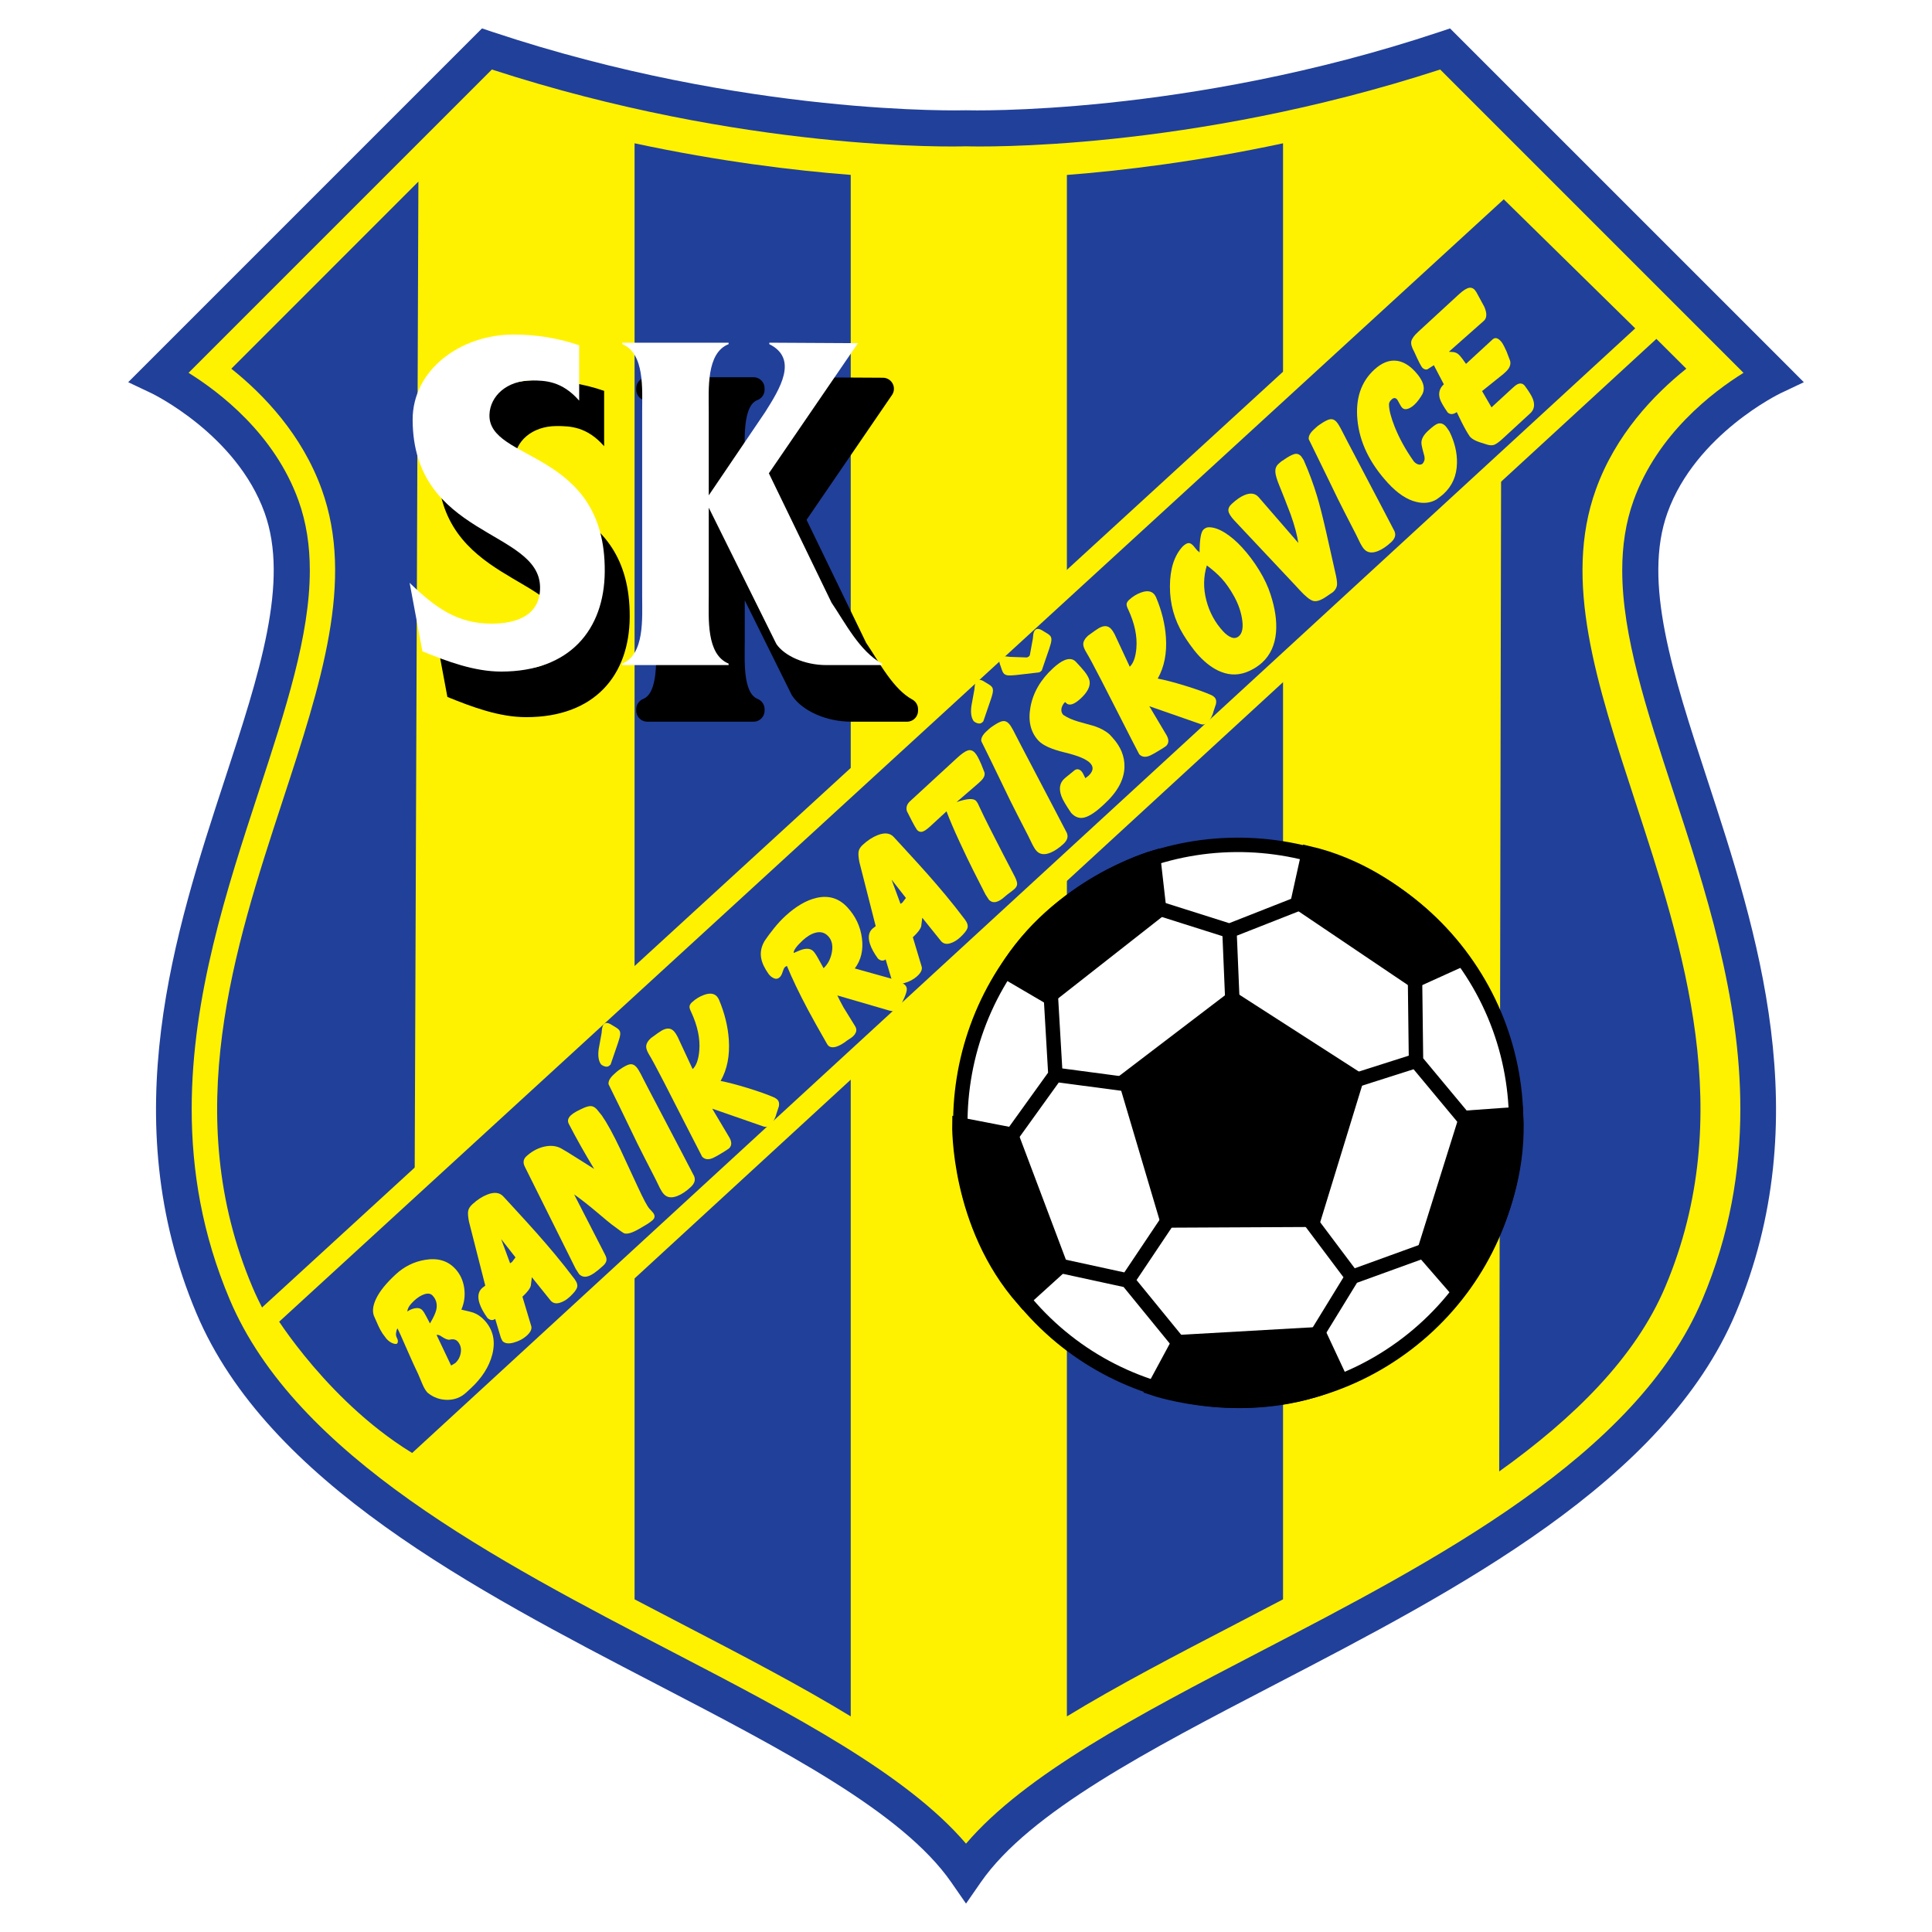
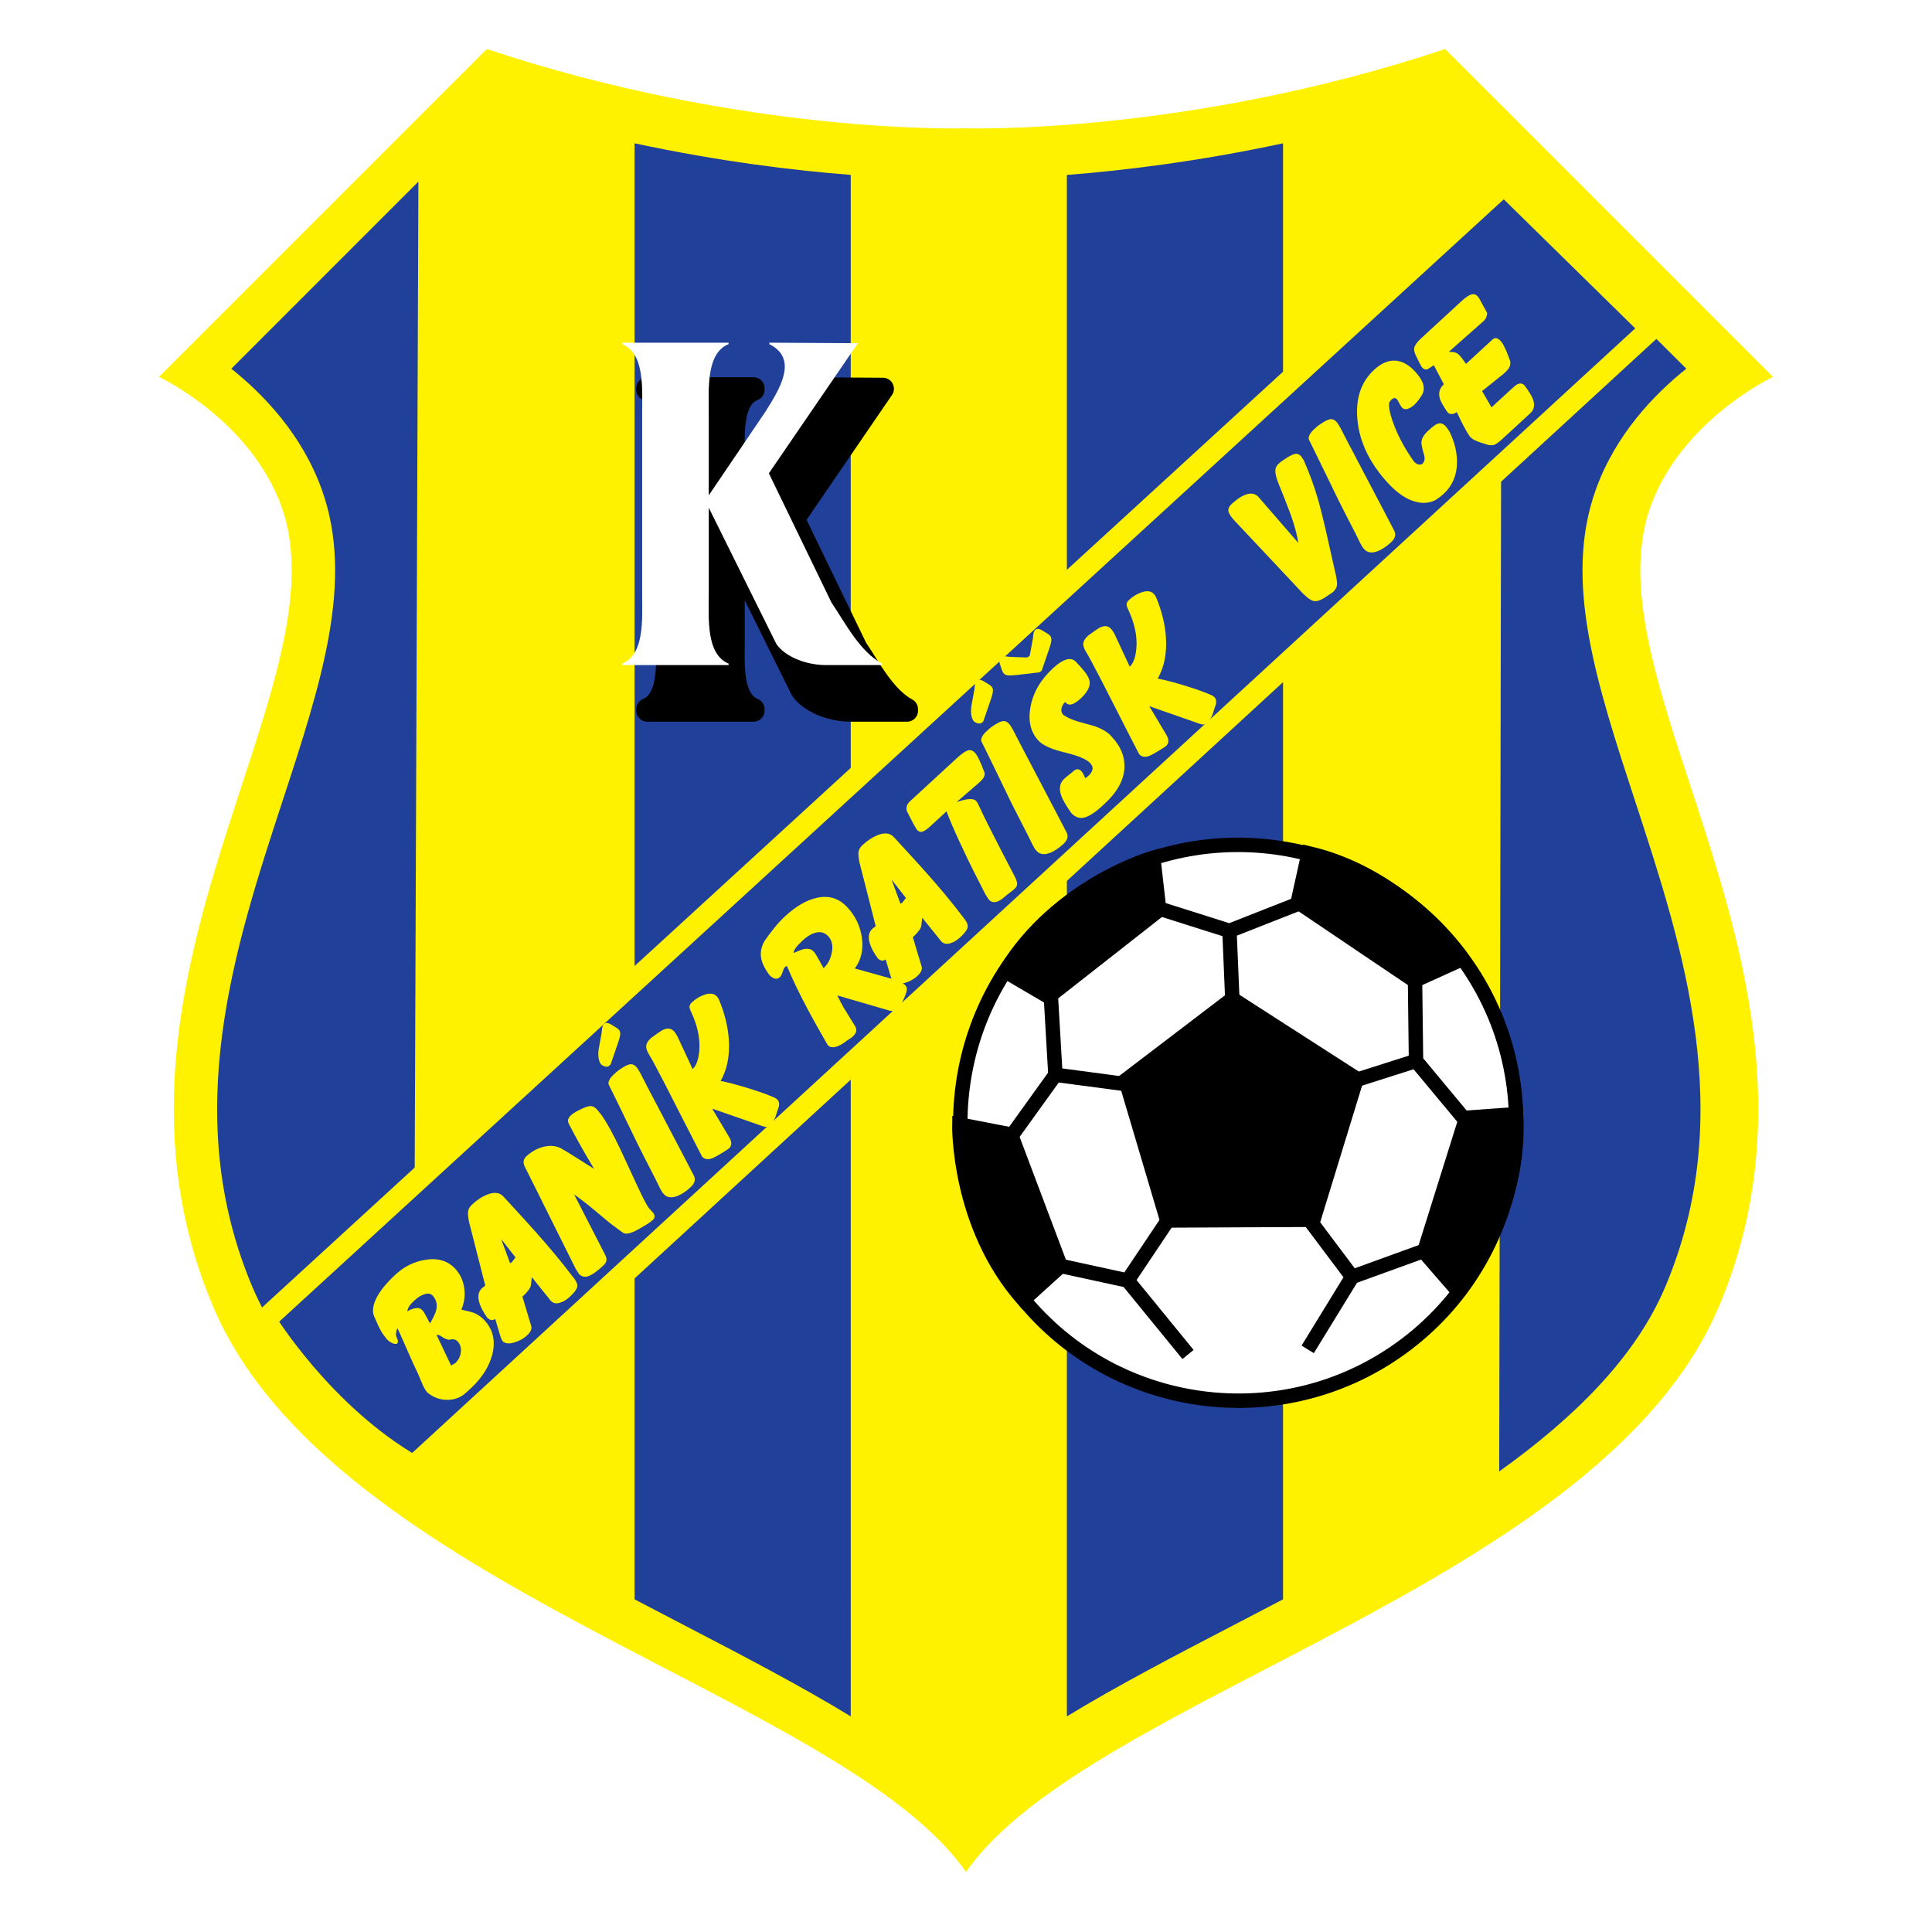
<svg xmlns="http://www.w3.org/2000/svg" version="1.0" id="Layer_1" x="0px" y="0px" width="192.756px" height="192.756px" viewBox="0 0 192.756 192.756" enable-background="new 0 0 192.756 192.756" xml:space="preserve">
  <g>
    <polygon fill-rule="evenodd" clip-rule="evenodd" fill="#FFFFFF" points="0,0 192.756,0 192.756,192.756 0,192.756 0,0  " />
    <path fill-rule="evenodd" clip-rule="evenodd" fill="#FFF200" d="M164.674,50.54c3.121-8.668,12.221-12.94,12.221-12.94   L144.186,4.891c-25.881,8.627-47.806,7.908-47.806,7.908s-21.926,0.719-47.806-7.908L15.864,37.6c0,0,9.101,4.271,12.221,12.94   c6.47,17.972-20.488,47.446-6.83,79.796c11.788,27.918,62.902,38.82,75.124,56.432c12.221-17.611,63.336-28.514,75.124-56.432   C185.162,97.986,158.203,68.512,164.674,50.54L164.674,50.54z" />
-     <path fill-rule="evenodd" clip-rule="evenodd" fill="#21409A" d="M143.617,3.187c-25.244,8.415-46.963,7.823-47.18,7.816L96.38,11   l-0.059,0.002c-0.216,0.007-21.935,0.599-47.179-7.816l-1.054-0.352L12.79,38.133l2.309,1.093   c0.084,0.04,8.475,4.086,11.296,11.922c2.485,6.905-0.51,16.056-3.979,26.65c-4.922,15.032-11.047,33.74-2.815,53.236   c7.109,16.838,27.734,27.559,45.931,37.016c12.606,6.553,24.515,12.742,29.372,19.742l1.476,2.129l1.476-2.129   c4.858-7,16.766-13.189,29.373-19.742c18.196-9.457,38.821-20.178,45.93-37.016c8.232-19.496,2.107-38.205-2.814-53.236   c-3.469-10.595-6.464-19.746-3.979-26.65c2.821-7.836,11.212-11.882,11.297-11.922l2.306-1.092l-1.802-1.805L144.671,2.834   L143.617,3.187L143.617,3.187z M143.688,6.935c1.396,1.396,27.321,27.322,30.262,30.262c-3.079,1.914-8.577,6.097-10.967,12.735   c-0.793,2.203-1.133,4.527-1.133,6.972c0,6.504,2.407,13.855,5.078,22.014c3.215,9.821,6.707,20.487,6.707,31.726   c0,6.174-1.054,12.521-3.787,18.994c-6.605,15.646-26.619,26.047-44.277,35.225c-11.979,6.227-23.275,12.148-29.191,19.078   c-5.915-6.93-17.211-12.852-29.19-19.078c-17.658-9.178-37.671-19.578-44.277-35.225c-2.734-6.473-3.788-12.82-3.788-18.994   c0-11.238,3.493-21.905,6.708-31.726c2.672-8.159,5.078-15.51,5.078-22.014c0-2.444-0.339-4.769-1.133-6.972   c-2.389-6.638-7.887-10.821-10.966-12.735c2.94-2.94,28.866-28.865,30.262-30.262c25.191,8.188,46.077,7.7,47.307,7.662   C97.61,14.634,118.496,15.123,143.688,6.935L143.688,6.935z" />
    <path fill-rule="evenodd" clip-rule="evenodd" fill="#21409A" d="M106.443,17.455v153.79c5.028-3.068,10.785-6.066,16.917-9.252   c1.535-0.799,3.089-1.607,4.649-2.426V14.298C119.49,16.124,112.032,17.021,106.443,17.455L106.443,17.455z" />
    <path fill-rule="evenodd" clip-rule="evenodd" fill="#21409A" d="M23.078,36.785c3.261,2.605,7.059,6.592,9.024,12.051   c3.28,9.112-0.054,19.296-3.915,31.088c-4.805,14.678-10.251,31.313-3.014,48.456c2.983,7.066,8.625,12.309,16.092,17.652   l0.479-127.914L23.078,36.785L23.078,36.785z" />
    <path fill-rule="evenodd" clip-rule="evenodd" fill="#21409A" d="M63.311,14.297v145.269c1.562,0.818,3.116,1.627,4.651,2.426   c6.131,3.186,11.888,6.184,16.916,9.252V17.449C79.255,17.014,71.805,16.117,63.311,14.297L63.311,14.297z" />
    <path fill-rule="evenodd" clip-rule="evenodd" fill="#21409A" d="M163.135,79.923c-3.86-11.792-7.195-21.976-3.915-31.088   c1.965-5.458,5.764-9.446,9.024-12.051c0,0-18.428-18.475-18.428-17.276c0,1.197-0.24,127.3-0.24,127.3   c7.468-5.346,13.588-11.363,16.572-18.43C173.387,111.236,167.939,94.601,163.135,79.923L163.135,79.923z" />
    <path fill-rule="evenodd" clip-rule="evenodd" fill="#21409A" stroke="#FFF200" stroke-width="2.2" stroke-miterlimit="2.613" d="   M26.423,131.684L150.057,18.37l14.688,14.418L41.262,146.328C32.114,141.051,26.423,131.684,26.423,131.684L26.423,131.684z" />
    <path fill-rule="evenodd" clip-rule="evenodd" fill="#FFF200" d="M40.833,130.318c0.114-0.172,0.278-0.357,0.491-0.555   c0.354-0.324,0.702-0.539,1.046-0.645c0.344-0.104,0.61-0.055,0.799,0.15c0.37,0.402,0.486,0.887,0.35,1.451   c-0.079,0.314-0.285,0.756-0.621,1.32c-0.095-0.168-0.217-0.4-0.367-0.695c-0.149-0.293-0.281-0.504-0.394-0.625   c-0.173-0.189-0.426-0.252-0.758-0.189c-0.253,0.051-0.5,0.156-0.741,0.318C40.655,130.668,40.719,130.492,40.833,130.318   L40.833,130.318z M42.399,125.697c-1.1,0.186-2.068,0.666-2.905,1.436c-0.961,0.885-1.619,1.699-1.973,2.445   s-0.402,1.367-0.145,1.863c0.124,0.283,0.249,0.564,0.375,0.846c0.128,0.279,0.267,0.533,0.417,0.762l0.395,0.529   c0.198,0.217,0.407,0.363,0.625,0.445c0.219,0.08,0.366,0.086,0.439,0.018c0.101-0.139,0.097-0.316-0.015-0.537   c-0.089-0.146-0.123-0.314-0.1-0.506c0.023-0.189,0.069-0.346,0.138-0.469c0.06,0.082,0.427,0.893,1.099,2.436   c0.33,0.756,0.652,1.463,0.97,2.121c0.145,0.357,0.293,0.709,0.443,1.053c0.15,0.346,0.313,0.613,0.489,0.805   c0.572,0.471,1.224,0.711,1.957,0.719c0.734,0.006,1.366-0.234,1.896-0.723l0.436-0.4c1.135-1.045,1.859-2.18,2.174-3.4   c0.342-1.342,0.083-2.479-0.777-3.414c-0.328-0.355-0.7-0.609-1.116-0.764c-0.142-0.053-0.54-0.152-1.194-0.299   c0.299-0.689,0.395-1.408,0.286-2.158c-0.108-0.748-0.402-1.385-0.882-1.906C44.677,125.779,43.667,125.479,42.399,125.697   L42.399,125.697z M43.557,133.188c0.136-0.033,0.293,0.012,0.472,0.141c0.364,0.246,0.634,0.357,0.811,0.332   c0.161-0.041,0.308-0.051,0.442-0.029c0.135,0.021,0.256,0.082,0.363,0.184c0.282,0.307,0.392,0.676,0.332,1.107   c-0.062,0.432-0.246,0.789-0.553,1.072l-0.417,0.244L43.557,133.188L43.557,133.188z" />
    <path fill-rule="evenodd" clip-rule="evenodd" fill="#FFF200" d="M50,123.623l1.431,1.828l-0.354,0.465l-0.184,0.123L50,123.623   L50,123.623z M48.636,119.174c-0.519,0.201-1.023,0.527-1.512,0.979c-0.24,0.221-0.379,0.447-0.417,0.682s-0.009,0.584,0.083,1.051   l1.625,6.379l-0.321,0.25c-0.381,0.352-0.465,0.857-0.252,1.521c0.143,0.438,0.406,0.924,0.792,1.459   c0.269,0.242,0.526,0.273,0.773,0.092l0.567,1.889l0.154,0.316c0.229,0.248,0.604,0.303,1.124,0.16   c0.52-0.143,0.962-0.381,1.327-0.717c0.348-0.32,0.491-0.621,0.431-0.902l-0.887-2.961c0.472-0.434,0.75-0.797,0.834-1.088   c0.035-0.279,0.071-0.564,0.106-0.857l1.887,2.348c0.22,0.24,0.508,0.312,0.863,0.215s0.698-0.299,1.029-0.604   c0.397-0.367,0.64-0.67,0.725-0.908c0.086-0.24,0.007-0.525-0.234-0.854c-0.711-0.939-1.369-1.77-1.973-2.492   c-0.604-0.725-1.2-1.416-1.787-2.078s-1.385-1.541-2.393-2.637l-0.962-1.045C49.851,118.973,49.324,118.908,48.636,119.174   L48.636,119.174z" />
    <path fill-rule="evenodd" clip-rule="evenodd" fill="#FFF200" d="M61.03,122.166c-0.14-0.1-0.625-0.504-1.457-1.207   c-0.832-0.705-1.595-1.301-2.292-1.793l3.098,6.035c0.118,0.229,0.157,0.424,0.119,0.59c-0.04,0.166-0.141,0.324-0.307,0.477   c-0.646,0.596-1.151,0.949-1.515,1.061c-0.364,0.115-0.668,0.037-0.912-0.229l-0.326-0.506l-5.061-10.16   c-0.223-0.424-0.176-0.781,0.139-1.07c0.489-0.451,1.032-0.76,1.628-0.926c0.685-0.186,1.29-0.145,1.812,0.123   c0.343,0.191,0.884,0.52,1.623,0.99c0.739,0.469,1.306,0.828,1.702,1.074c-0.94-1.553-1.773-3.031-2.498-4.434   c-0.104-0.18-0.137-0.344-0.099-0.494s0.132-0.293,0.281-0.432c0.125-0.113,0.292-0.23,0.505-0.35   c0.057-0.037,0.267-0.143,0.628-0.314c0.361-0.172,0.646-0.254,0.853-0.246s0.405,0.117,0.597,0.324l0.5,0.617   c0.519,0.746,1.137,1.875,1.855,3.389c0.162,0.34,0.728,1.562,1.7,3.666c0.585,1.268,0.981,2.014,1.187,2.236l0.297,0.324   c0.282,0.307,0.291,0.582,0.025,0.824c-0.083,0.078-0.251,0.201-0.505,0.375c-0.399,0.23-0.677,0.395-0.833,0.492   c-0.678,0.395-1.174,0.545-1.489,0.451C62.197,123.027,61.78,122.732,61.03,122.166L61.03,122.166z" />
    <path fill-rule="evenodd" clip-rule="evenodd" fill="#FFF200" d="M61.06,108.877c-0.221-0.439-0.335-0.67-0.342-0.695   c-0.044-0.297,0.125-0.621,0.506-0.971c0.083-0.076,0.167-0.154,0.254-0.234c0.088-0.08,0.197-0.166,0.329-0.256   c0.468-0.324,0.815-0.502,1.043-0.537c0.229-0.033,0.434,0.049,0.618,0.246c0.092,0.1,0.177,0.217,0.254,0.352   c0.078,0.135,0.14,0.242,0.185,0.324c0.294,0.586,0.962,1.871,2.005,3.85c0.709,1.354,1.419,2.707,2.128,4.059   c0.628,1.197,0.998,1.906,1.107,2.127c0.157,0.252,0.21,0.484,0.156,0.693c-0.053,0.209-0.182,0.408-0.389,0.6   c-0.456,0.42-0.891,0.711-1.304,0.877c-0.591,0.24-1.051,0.182-1.379-0.176c-0.13-0.141-0.262-0.342-0.394-0.602   c-0.185-0.381-0.331-0.684-0.441-0.904c-0.819-1.588-1.416-2.76-1.792-3.518c-0.279-0.568-0.609-1.252-0.991-2.049   C62.027,110.842,61.508,109.781,61.06,108.877L61.06,108.877z M60.027,103.041c0.005-0.127,0.02-0.262,0.041-0.404   c0.034-0.229,0.101-0.391,0.2-0.48c0.174-0.16,0.44-0.121,0.799,0.119c0.172,0.104,0.312,0.188,0.417,0.252   c0.105,0.066,0.193,0.135,0.262,0.211c0.101,0.107,0.145,0.256,0.134,0.443c-0.012,0.188-0.084,0.475-0.219,0.861   c-0.251,0.725-0.499,1.443-0.741,2.162l-0.124,0.113c-0.099,0.092-0.229,0.123-0.387,0.094c-0.158-0.031-0.306-0.104-0.444-0.221   c-0.248-0.336-0.326-0.846-0.233-1.527C59.834,104.127,59.933,103.588,60.027,103.041L60.027,103.041z" />
    <path fill-rule="evenodd" clip-rule="evenodd" fill="#FFF200" d="M71.058,110.611l1.632,2.744c0.344,0.525,0.356,0.936,0.033,1.232   c-0.148,0.105-0.308,0.211-0.479,0.316c-0.172,0.104-0.396,0.238-0.674,0.402c-0.277,0.164-0.509,0.27-0.694,0.316   c-0.339,0.082-0.614,0.008-0.829-0.225c-0.503-0.963-1.11-2.146-1.823-3.551c-0.711-1.406-1.37-2.695-1.976-3.869   c-0.747-1.443-1.23-2.342-1.452-2.697c-0.22-0.357-0.33-0.643-0.329-0.857c0.003-0.279,0.163-0.564,0.478-0.854   c0.547-0.404,0.911-0.656,1.092-0.76c0.497-0.273,0.894-0.25,1.192,0.072c0.138,0.15,0.262,0.334,0.372,0.555l1.504,3.23   c0.365-0.336,0.585-0.953,0.663-1.85c0.097-1.191-0.173-2.475-0.81-3.848c-0.132-0.26-0.187-0.455-0.161-0.586   c0.025-0.131,0.109-0.262,0.249-0.391c0.356-0.328,0.753-0.57,1.19-0.729c0.574-0.207,1.002-0.158,1.284,0.148   c0.045,0.051,0.089,0.109,0.13,0.18c0.041,0.068,0.069,0.119,0.083,0.152c0.565,1.346,0.893,2.674,0.98,3.982   c0.109,1.598-0.163,2.973-0.817,4.125c0.703,0.133,1.61,0.369,2.719,0.711c1.109,0.34,2,0.658,2.672,0.957   c0.125,0.068,0.221,0.141,0.29,0.215c0.145,0.156,0.187,0.379,0.127,0.662c-0.009,0.023-0.086,0.256-0.231,0.695   c-0.04,0.189-0.115,0.393-0.224,0.607c-0.108,0.215-0.237,0.391-0.386,0.527c-0.215,0.199-0.448,0.252-0.699,0.162L71.058,110.611   L71.058,110.611z" />
    <path fill-rule="evenodd" clip-rule="evenodd" fill="#FFF200" d="M79.39,94.577c0.159-0.222,0.391-0.473,0.694-0.753   c0.435-0.4,0.86-0.656,1.274-0.765c0.51-0.138,0.939-0.018,1.285,0.358c0.369,0.401,0.482,0.954,0.339,1.659   c-0.131,0.635-0.403,1.142-0.815,1.521c-0.065-0.106-0.212-0.372-0.44-0.796c-0.227-0.425-0.413-0.716-0.555-0.871   c-0.226-0.245-0.551-0.324-0.976-0.235c-0.184,0.034-0.519,0.162-1.006,0.383C79.164,94.965,79.23,94.799,79.39,94.577   L79.39,94.577z M88.748,100.83c0.378,0.096,0.658,0.059,0.84-0.109c0.091-0.084,0.175-0.199,0.253-0.348   c0.123-0.266,0.246-0.531,0.369-0.797c0.149-0.338,0.234-0.602,0.258-0.791s-0.025-0.352-0.147-0.484   c-0.198-0.215-0.671-0.438-1.418-0.668l-3.618-1.011c0.624-0.835,0.861-1.838,0.712-3.008c-0.149-1.17-0.632-2.199-1.448-3.084   c-0.839-0.911-1.866-1.228-3.082-0.949c-1.015,0.231-2.058,0.839-3.128,1.825c-0.365,0.336-0.729,0.729-1.092,1.176   c-0.361,0.448-0.679,0.874-0.952,1.277c-0.343,0.577-0.46,1.158-0.35,1.744c0.083,0.474,0.335,1.005,0.755,1.595l0.159,0.173   c0.162,0.143,0.322,0.232,0.479,0.271c0.158,0.037,0.312-0.012,0.46-0.148c0.117-0.107,0.211-0.282,0.285-0.527   c0.074-0.244,0.149-0.401,0.223-0.47c0.067-0.06,0.136-0.102,0.208-0.123c0.521,1.266,1.222,2.725,2.101,4.379   c0.444,0.832,1.07,1.955,1.881,3.367l0.113,0.172c0.175,0.191,0.437,0.24,0.785,0.15c0.267-0.078,0.569-0.234,0.908-0.469   c0.074-0.068,0.203-0.16,0.387-0.275s0.317-0.211,0.4-0.287c0.165-0.152,0.273-0.314,0.324-0.482   c0.051-0.17,0.021-0.348-0.092-0.537c-0.615-0.982-1.004-1.613-1.168-1.891c-0.231-0.418-0.435-0.812-0.611-1.186   C85.282,99.824,87.017,100.328,88.748,100.83L88.748,100.83z" />
    <path fill-rule="evenodd" clip-rule="evenodd" fill="#FFF200" d="M88.952,87.761l1.431,1.829l-0.354,0.463l-0.185,0.125   L88.952,87.761L88.952,87.761z M87.588,83.312c-0.519,0.201-1.023,0.527-1.512,0.977c-0.24,0.221-0.379,0.449-0.416,0.683   c-0.037,0.233-0.009,0.584,0.083,1.051l1.625,6.379l-0.321,0.25c-0.381,0.351-0.466,0.858-0.252,1.521   c0.142,0.438,0.406,0.924,0.792,1.458c0.269,0.243,0.527,0.273,0.773,0.092l0.567,1.888l0.154,0.316   c0.229,0.25,0.603,0.303,1.123,0.16c0.52-0.141,0.962-0.381,1.327-0.717c0.347-0.319,0.491-0.621,0.431-0.903l-0.888-2.959   c0.472-0.435,0.75-0.797,0.834-1.089c0.035-0.277,0.071-0.563,0.106-0.857l1.886,2.348c0.221,0.241,0.508,0.312,0.863,0.215   c0.355-0.097,0.698-0.298,1.029-0.604c0.397-0.366,0.639-0.669,0.725-0.908c0.086-0.24,0.007-0.524-0.234-0.853   c-0.711-0.939-1.369-1.77-1.973-2.493c-0.604-0.723-1.2-1.415-1.787-2.078c-0.586-0.662-1.384-1.541-2.392-2.635l-0.962-1.045   C88.804,83.111,88.276,83.046,87.588,83.312L87.588,83.312z" />
    <path fill-rule="evenodd" clip-rule="evenodd" fill="#FFF200" d="M94.434,80.947l-1.624,1.495   c-0.338,0.312-0.604,0.491-0.797,0.538c-0.193,0.047-0.367-0.012-0.52-0.179c-0.134-0.195-0.3-0.483-0.497-0.863   c-0.328-0.639-0.499-0.975-0.513-1.006c-0.11-0.37-0.003-0.703,0.32-1l4.66-4.291c0.472-0.435,0.837-0.69,1.095-0.769   c0.258-0.078,0.492-0.002,0.704,0.228c0.098,0.106,0.193,0.244,0.285,0.409c0.091,0.166,0.213,0.422,0.364,0.769   c0.206,0.507,0.31,0.77,0.309,0.785c0.074,0.28-0.059,0.577-0.398,0.89c-0.065,0.061-0.161,0.148-0.286,0.263l-2.1,1.81   c1.038-0.358,1.683-0.4,1.936-0.126c0.114,0.125,0.204,0.272,0.27,0.442c0.323,0.699,0.709,1.493,1.162,2.381   c0.377,0.742,0.778,1.527,1.204,2.354c0.426,0.828,0.842,1.629,1.25,2.404c0.155,0.317,0.229,0.56,0.223,0.727   c-0.008,0.167-0.097,0.331-0.271,0.491c-0.074,0.069-0.166,0.143-0.276,0.223c-0.312,0.225-0.53,0.395-0.654,0.509   c-0.694,0.64-1.237,0.747-1.627,0.323l-0.327-0.505c-0.4-0.783-0.805-1.578-1.212-2.384c-0.407-0.807-0.875-1.785-1.405-2.932   C95.176,82.785,94.752,81.79,94.434,80.947L94.434,80.947z" />
    <path fill-rule="evenodd" clip-rule="evenodd" fill="#FFF200" d="M98.247,74.641c-0.222-0.439-0.335-0.671-0.343-0.696   c-0.043-0.296,0.125-0.62,0.507-0.972c0.083-0.076,0.168-0.154,0.254-0.234c0.088-0.081,0.196-0.165,0.328-0.256   c0.468-0.323,0.815-0.502,1.044-0.536c0.229-0.035,0.435,0.047,0.617,0.246c0.093,0.1,0.178,0.217,0.255,0.352   c0.078,0.135,0.14,0.243,0.185,0.324c0.295,0.586,0.963,1.869,2.006,3.849c0.709,1.353,1.418,2.706,2.127,4.058   c0.629,1.198,0.998,1.907,1.109,2.126c0.156,0.254,0.208,0.485,0.156,0.695c-0.053,0.209-0.183,0.408-0.39,0.599   c-0.456,0.42-0.891,0.712-1.304,0.879c-0.592,0.239-1.052,0.18-1.38-0.177c-0.13-0.141-0.261-0.341-0.394-0.602   c-0.184-0.382-0.331-0.683-0.44-0.903c-0.819-1.588-1.417-2.761-1.793-3.518c-0.279-0.569-0.609-1.253-0.991-2.05   C99.214,76.606,98.695,75.544,98.247,74.641L98.247,74.641z M97.213,68.805c0.006-0.127,0.02-0.262,0.042-0.404   c0.034-0.229,0.1-0.39,0.199-0.481c0.174-0.16,0.441-0.12,0.8,0.119c0.172,0.104,0.311,0.189,0.416,0.253   c0.105,0.065,0.193,0.135,0.262,0.21c0.1,0.108,0.145,0.256,0.133,0.444c-0.011,0.188-0.083,0.475-0.218,0.861   c-0.251,0.724-0.498,1.445-0.741,2.162l-0.124,0.114c-0.1,0.092-0.229,0.122-0.386,0.092c-0.158-0.03-0.306-0.103-0.444-0.22   c-0.249-0.336-0.326-0.845-0.234-1.526C97.02,69.891,97.118,69.35,97.213,68.805L97.213,68.805z" />
    <path fill-rule="evenodd" clip-rule="evenodd" fill="#FFF200" d="M109.978,80.402c-0.703,0.647-1.298,1.034-1.784,1.16   c-0.487,0.126-0.929-0.026-1.325-0.457c-0.527-0.771-0.853-1.331-0.975-1.677c-0.266-0.735-0.169-1.314,0.292-1.738   c0.107-0.099,0.267-0.23,0.479-0.396s0.364-0.29,0.455-0.373c0.14-0.129,0.277-0.186,0.411-0.172   c0.135,0.014,0.256,0.08,0.362,0.195c0.076,0.083,0.146,0.192,0.208,0.325c0.062,0.134,0.124,0.257,0.184,0.371l0.307-0.236   c0.204-0.189,0.335-0.377,0.39-0.566c0.064-0.243-0.003-0.473-0.2-0.688c-0.367-0.397-1.213-0.755-2.539-1.073   c-1.326-0.318-2.206-0.714-2.642-1.187c-0.778-0.845-1.043-1.956-0.795-3.333c0.259-1.448,1.01-2.744,2.253-3.889   c0.431-0.396,0.812-0.664,1.146-0.802c0.479-0.195,0.858-0.139,1.142,0.168l0.492,0.535c0.534,0.581,0.825,1.055,0.874,1.425   c0.065,0.521-0.238,1.091-0.91,1.71c-0.665,0.611-1.153,0.748-1.466,0.408l-0.069-0.075c-0.15,0.14-0.261,0.309-0.327,0.508   c-0.101,0.307-0.051,0.568,0.146,0.784c0.404,0.271,0.909,0.497,1.515,0.672c0.536,0.15,1.072,0.3,1.607,0.449   c0.629,0.219,1.127,0.495,1.496,0.828l0.274,0.298c0.832,0.903,1.234,1.887,1.208,2.953c-0.035,1.257-0.697,2.479-1.986,3.666   L109.978,80.402L109.978,80.402z" />
    <path fill-rule="evenodd" clip-rule="evenodd" fill="#FFF200" d="M114.668,70.459l1.632,2.746c0.345,0.524,0.355,0.935,0.032,1.232   c-0.147,0.106-0.307,0.211-0.479,0.315c-0.172,0.105-0.396,0.239-0.674,0.403c-0.278,0.164-0.511,0.27-0.695,0.317   c-0.339,0.082-0.614,0.006-0.828-0.226c-0.503-0.962-1.11-2.145-1.822-3.55c-0.712-1.406-1.371-2.695-1.978-3.869   c-0.746-1.443-1.229-2.342-1.45-2.698c-0.221-0.356-0.33-0.641-0.33-0.857c0.004-0.279,0.163-0.563,0.478-0.853   c0.548-0.404,0.911-0.657,1.093-0.759c0.498-0.275,0.895-0.25,1.192,0.073c0.137,0.149,0.262,0.333,0.372,0.553l1.504,3.231   c0.364-0.336,0.586-0.952,0.662-1.85c0.098-1.192-0.173-2.474-0.81-3.848c-0.133-0.261-0.186-0.456-0.161-0.586   c0.025-0.131,0.108-0.261,0.25-0.391c0.355-0.328,0.752-0.571,1.189-0.728c0.573-0.208,1.002-0.158,1.284,0.148   c0.046,0.049,0.089,0.109,0.13,0.178c0.041,0.07,0.068,0.121,0.083,0.153c0.565,1.346,0.893,2.673,0.981,3.983   c0.109,1.598-0.164,2.973-0.817,4.126c0.703,0.132,1.609,0.368,2.719,0.708c1.108,0.34,2,0.659,2.673,0.958   c0.124,0.069,0.222,0.14,0.289,0.215c0.146,0.157,0.188,0.378,0.128,0.663c-0.009,0.023-0.086,0.255-0.232,0.696   c-0.04,0.189-0.114,0.392-0.223,0.606s-0.236,0.391-0.386,0.528c-0.216,0.199-0.449,0.252-0.7,0.163L114.668,70.459L114.668,70.459   z" />
-     <path fill-rule="evenodd" clip-rule="evenodd" fill="#FFF200" d="M122.868,63.599c-0.282-0.107-0.56-0.309-0.833-0.606   c-0.814-0.883-1.374-1.92-1.682-3.11s-0.29-2.347,0.053-3.472c0.594,0.445,1.081,0.875,1.461,1.288   c0.435,0.471,0.851,1.064,1.249,1.78c0.398,0.716,0.662,1.443,0.79,2.18c0.153,0.881,0.061,1.479-0.279,1.791   C123.402,63.655,123.149,63.705,122.868,63.599L122.868,63.599z M119.457,54.93l-0.4-0.485c-0.161-0.175-0.317-0.262-0.47-0.261   c-0.151,0.001-0.348,0.113-0.588,0.334c-0.843,0.913-1.268,2.239-1.275,3.977c-0.008,1.737,0.437,3.342,1.333,4.814   c0.254,0.41,0.472,0.738,0.653,0.985c0.309,0.435,0.601,0.802,0.876,1.101c0.733,0.796,1.479,1.341,2.24,1.636   c0.941,0.374,1.879,0.345,2.813-0.086c0.504-0.234,0.935-0.515,1.29-0.843c0.812-0.748,1.272-1.753,1.38-3.017   c0.094-1.128-0.09-2.392-0.551-3.791c-0.239-0.759-0.613-1.556-1.122-2.39c-0.509-0.835-1.087-1.605-1.735-2.31   c-0.542-0.588-1.099-1.064-1.67-1.427c-0.572-0.362-1.092-0.549-1.562-0.562c-0.214-0.017-0.412,0.058-0.595,0.227   c-0.257,0.236-0.388,1-0.394,2.292C119.593,55.026,119.518,54.963,119.457,54.93L119.457,54.93z" />
    <path fill-rule="evenodd" clip-rule="evenodd" fill="#FFF200" d="M129.534,54.172c-0.118-0.794-0.374-1.745-0.767-2.853   c-0.489-1.28-0.862-2.23-1.119-2.85c-0.257-0.621-0.394-1.088-0.408-1.404c-0.015-0.315,0.089-0.576,0.312-0.782   c0.141-0.13,0.253-0.225,0.335-0.285c0.114-0.059,0.196-0.112,0.245-0.157c0.402-0.279,0.732-0.457,0.991-0.533   c0.258-0.078,0.489-0.003,0.696,0.22l0.247,0.369c0.525,1.186,0.974,2.396,1.346,3.631c0.259,0.864,0.563,2.069,0.915,3.614   c0.289,1.295,0.578,2.583,0.868,3.862c0.15,0.612,0.218,1.052,0.203,1.318c-0.015,0.267-0.147,0.515-0.396,0.743l-0.769,0.522   c-0.519,0.341-0.936,0.459-1.249,0.357c-0.313-0.103-0.749-0.456-1.307-1.062c-0.084-0.091-0.174-0.188-0.269-0.292   c-0.096-0.104-0.171-0.185-0.225-0.243l-6.037-6.423c-0.351-0.381-0.546-0.692-0.584-0.933c-0.037-0.241,0.071-0.479,0.328-0.716   c0.472-0.434,0.897-0.728,1.277-0.88c0.584-0.246,1.048-0.183,1.391,0.189L129.534,54.172L129.534,54.172z" />
    <path fill-rule="evenodd" clip-rule="evenodd" fill="#FFF200" d="M130.919,44.522c-0.222-0.44-0.336-0.673-0.344-0.698   c-0.043-0.297,0.125-0.621,0.507-0.972c0.082-0.076,0.168-0.154,0.254-0.234c0.087-0.08,0.196-0.165,0.328-0.255   c0.467-0.323,0.815-0.502,1.044-0.536c0.229-0.035,0.436,0.048,0.62,0.248c0.092,0.1,0.176,0.217,0.254,0.352   c0.079,0.134,0.141,0.243,0.185,0.325c0.295,0.586,0.966,1.872,2.012,3.856c0.712,1.355,1.423,2.71,2.136,4.065   c0.63,1.2,1,1.91,1.111,2.13c0.157,0.254,0.21,0.486,0.158,0.695c-0.054,0.209-0.183,0.409-0.391,0.6   c-0.455,0.42-0.891,0.712-1.304,0.878c-0.591,0.239-1.052,0.179-1.381-0.179c-0.13-0.141-0.262-0.341-0.395-0.603   c-0.185-0.383-0.332-0.685-0.442-0.905c-0.822-1.591-1.422-2.766-1.798-3.524c-0.28-0.57-0.612-1.255-0.995-2.053   C131.889,46.491,131.369,45.427,130.919,44.522L130.919,44.522z" />
    <path fill-rule="evenodd" clip-rule="evenodd" fill="#FFF200" d="M138.58,40.39c0.009,0.523,0.195,1.248,0.561,2.174   c0.465,1.168,1.104,2.327,1.92,3.477c0.144,0.157,0.292,0.256,0.445,0.297c0.152,0.042,0.294,0.018,0.424-0.072   c0.085-0.107,0.144-0.214,0.176-0.319c0.032-0.105,0.037-0.238,0.013-0.396c-0.162-0.574-0.261-0.988-0.296-1.242   c-0.059-0.428,0.163-0.874,0.668-1.338c0.417-0.385,0.724-0.613,0.919-0.687c0.301-0.109,0.576-0.027,0.826,0.244   c0.091,0.099,0.219,0.279,0.382,0.539c0.518,1.062,0.767,2.105,0.744,3.129c-0.022,1.255-0.466,2.279-1.327,3.072   c-0.108,0.1-0.231,0.202-0.371,0.307c-0.14,0.106-0.251,0.189-0.333,0.25c-0.596,0.351-1.269,0.436-2.017,0.253   c-0.938-0.22-1.882-0.847-2.834-1.88c-1.826-1.984-2.843-4.095-3.051-6.332c-0.196-2.109,0.363-3.77,1.681-4.983   c0.746-0.687,1.491-0.982,2.236-0.888c0.642,0.082,1.256,0.441,1.843,1.079c0.35,0.381,0.594,0.738,0.731,1.07   c0.173,0.422,0.172,0.813-0.004,1.173c-0.087,0.156-0.202,0.336-0.347,0.538c-0.145,0.202-0.301,0.38-0.467,0.533   c-0.229,0.211-0.456,0.348-0.68,0.41c-0.224,0.062-0.403,0.019-0.539-0.129c-0.084-0.09-0.196-0.274-0.339-0.552   c-0.067-0.135-0.123-0.228-0.169-0.277c-0.158-0.172-0.337-0.167-0.534,0.016C138.651,40.028,138.564,40.208,138.58,40.39   L138.58,40.39z" />
-     <path fill-rule="evenodd" clip-rule="evenodd" fill="#FFF200" d="M148.048,32.005l-3.493,3.091   c0.191,0.009,0.347,0.019,0.466,0.032c0.23,0.034,0.434,0.146,0.608,0.336c0.138,0.15,0.35,0.429,0.636,0.84l2.647-2.437   c0.24-0.221,0.512-0.168,0.815,0.162c0.123,0.134,0.234,0.305,0.332,0.511c0.097,0.207,0.18,0.379,0.248,0.52   c0.23,0.599,0.349,0.911,0.356,0.935c0.1,0.375-0.049,0.746-0.446,1.111l-0.212,0.195l-2.138,1.718l0.942,1.623l1.629-1.499   l0.41-0.378c0.224-0.206,0.381-0.335,0.471-0.387c0.31-0.178,0.572-0.151,0.787,0.082c0.441,0.595,0.717,1.045,0.831,1.351   c0.218,0.586,0.132,1.059-0.258,1.418c-0.148,0.138-0.377,0.347-0.684,0.629c-0.306,0.282-0.534,0.492-0.683,0.629l-1.381,1.271   c-0.371,0.343-0.662,0.552-0.868,0.626c-0.206,0.075-0.479,0.054-0.817-0.065c-0.481-0.141-0.834-0.266-1.059-0.375   c-0.223-0.11-0.399-0.235-0.529-0.376c-0.243-0.347-0.53-0.849-0.858-1.506c-0.148-0.311-0.301-0.626-0.457-0.947   c-0.354,0.25-0.655,0.262-0.907,0.038c-0.426-0.612-0.686-1.068-0.779-1.371c-0.168-0.564-0.037-1.044,0.394-1.441l-0.995-1.903   c-0.221,0.142-0.438,0.28-0.651,0.414c-0.187,0.048-0.36-0.017-0.522-0.194c-0.161-0.241-0.329-0.556-0.505-0.945   c-0.175-0.39-0.274-0.606-0.296-0.647c-0.242-0.429-0.333-0.773-0.272-1.031c0.062-0.257,0.287-0.566,0.676-0.924l4.076-3.753   c0.423-0.389,0.768-0.605,1.034-0.648c0.201-0.029,0.381,0.04,0.537,0.208l0.162,0.226c0.265,0.489,0.531,0.978,0.797,1.466   C148.369,31.257,148.354,31.723,148.048,32.005L148.048,32.005z" />
+     <path fill-rule="evenodd" clip-rule="evenodd" fill="#FFF200" d="M148.048,32.005l-3.493,3.091   c0.191,0.009,0.347,0.019,0.466,0.032c0.23,0.034,0.434,0.146,0.608,0.336c0.138,0.15,0.35,0.429,0.636,0.84l2.647-2.437   c0.24-0.221,0.512-0.168,0.815,0.162c0.123,0.134,0.234,0.305,0.332,0.511c0.097,0.207,0.18,0.379,0.248,0.52   c0.23,0.599,0.349,0.911,0.356,0.935c0.1,0.375-0.049,0.746-0.446,1.111l-0.212,0.195l-2.138,1.718l0.942,1.623l1.629-1.499   l0.41-0.378c0.224-0.206,0.381-0.335,0.471-0.387c0.31-0.178,0.572-0.151,0.787,0.082c0.441,0.595,0.717,1.045,0.831,1.351   c0.218,0.586,0.132,1.059-0.258,1.418c-0.148,0.138-0.377,0.347-0.684,0.629c-0.306,0.282-0.534,0.492-0.683,0.629l-1.381,1.271   c-0.371,0.343-0.662,0.552-0.868,0.626c-0.206,0.075-0.479,0.054-0.817-0.065c-0.481-0.141-0.834-0.266-1.059-0.375   c-0.223-0.11-0.399-0.235-0.529-0.376c-0.243-0.347-0.53-0.849-0.858-1.506c-0.148-0.311-0.301-0.626-0.457-0.947   c-0.354,0.25-0.655,0.262-0.907,0.038c-0.426-0.612-0.686-1.068-0.779-1.371c-0.168-0.564-0.037-1.044,0.394-1.441l-0.995-1.903   c-0.221,0.142-0.438,0.28-0.651,0.414c-0.187,0.048-0.36-0.017-0.522-0.194c-0.161-0.241-0.329-0.556-0.505-0.945   c-0.242-0.429-0.333-0.773-0.272-1.031c0.062-0.257,0.287-0.566,0.676-0.924l4.076-3.753   c0.423-0.389,0.768-0.605,1.034-0.648c0.201-0.029,0.381,0.04,0.537,0.208l0.162,0.226c0.265,0.489,0.531,0.978,0.797,1.466   C148.369,31.257,148.354,31.723,148.048,32.005L148.048,32.005z" />
    <path fill-rule="evenodd" clip-rule="evenodd" fill="#FFF200" d="M104.766,63.424c-0.069-0.075-0.157-0.145-0.263-0.21   c-0.105-0.064-0.243-0.149-0.416-0.253c-0.359-0.239-0.626-0.279-0.8-0.119c-0.1,0.092-0.165,0.252-0.199,0.481   c-0.021,0.143-0.035,0.277-0.041,0.404c-0.095,0.546-0.194,1.086-0.297,1.623c-0.013,0.102-0.216,0.253-0.325,0.245   c-0.547-0.015-1.096-0.035-1.649-0.058c-0.125-0.022-0.26-0.037-0.403-0.046c-0.231-0.016-0.402,0.014-0.513,0.091   c-0.193,0.136-0.212,0.405-0.055,0.807c0.064,0.191,0.117,0.345,0.158,0.461c0.04,0.117,0.09,0.217,0.148,0.3   c0.085,0.121,0.22,0.196,0.405,0.225c0.186,0.03,0.481,0.021,0.888-0.028c0.726-0.086,1.448-0.169,2.165-0.25   c0.031-0.002,0.064-0.002,0.095-0.01c0.003,0,0.007-0.001,0.011-0.001l0.029-0.021c0.038-0.017,0.078-0.029,0.11-0.059l0.124-0.114   c0.243-0.717,0.49-1.438,0.742-2.162c0.134-0.386,0.207-0.673,0.218-0.861C104.91,63.681,104.865,63.533,104.766,63.424   L104.766,63.424z" />
-     <path fill-rule="evenodd" clip-rule="evenodd" d="M60.275,44.519c-1.716-1.961-3.399-2.012-4.734-2.012   c-2.498,0-4.139,1.56-4.216,3.386c-0.2,4.762,11.601,3.444,11.501,15.694c-0.046,5.782-3.49,9.964-10.327,9.964   c-2.673,0-5.354-0.996-7.863-2.018l-1.276-6.834c2.596,2.501,4.764,4.071,8.183,4.071c2.498,0,4.878-0.839,4.83-3.663   c-0.098-5.743-12.678-4.964-12.714-16.675c-0.015-4.944,4.728-8.507,10.075-8.507c2.192,0,4.428,0.34,6.541,1.071V44.519   L60.275,44.519z" />
    <path fill-rule="evenodd" clip-rule="evenodd" stroke="#000000" stroke-width="2.2" stroke-linejoin="round" stroke-miterlimit="2.613" d="   M85.452,64.672l-6.25-12.903l8.885-12.983l-8.842-0.049v0.147c2.947,1.466,1.026,4.497-0.426,6.795l-5.616,8.289v-8.388   c0-2.199-0.264-5.817,1.979-6.696v-0.147H64.579v0.147c2.244,0.929,1.98,4.497,1.98,6.696V64.01c0,2.2,0.264,5.817-1.98,6.746   v0.146h10.604v-0.146c-2.243-0.929-1.979-4.498-1.979-6.746V55.2l6.745,13.601c0.792,1.173,2.816,2.102,4.972,2.102h5.573v-0.146   C88.249,69.534,86.815,66.676,85.452,64.672L85.452,64.672z" />
-     <path fill-rule="evenodd" clip-rule="evenodd" fill="#FFFFFF" d="M57.784,39.972c-1.715-1.962-3.399-2.012-4.734-2.012   c-2.499,0-4.139,1.56-4.216,3.385c-0.2,4.763,11.602,3.444,11.502,15.694c-0.047,5.782-3.49,9.964-10.328,9.964   c-2.673,0-5.355-0.996-7.863-2.018l-1.276-6.833c2.596,2.501,4.764,4.07,8.183,4.07c2.498,0,4.877-0.839,4.83-3.662   c-0.097-5.743-12.678-4.964-12.713-16.675c-0.016-4.944,4.728-8.508,10.075-8.508c2.192,0,4.428,0.341,6.54,1.071V39.972   L57.784,39.972z" />
    <path fill-rule="evenodd" clip-rule="evenodd" fill="#FFFFFF" d="M82.961,60.125l-6.25-12.903l8.885-12.983l-8.842-0.049v0.146   c2.947,1.466,1.026,4.498-0.425,6.795l-5.616,8.289v-8.387c0-2.199-0.264-5.817,1.979-6.697V34.19H62.089v0.146   c2.244,0.929,1.979,4.498,1.979,6.697v18.429c0,2.2,0.264,5.817-1.979,6.746v0.147h10.603v-0.147   c-2.244-0.929-1.979-4.497-1.979-6.746v-8.81l6.745,13.601c0.792,1.173,2.815,2.102,4.972,2.102h5.573v-0.147   C85.758,64.987,84.324,62.129,82.961,60.125L82.961,60.125z" />
    <path fill-rule="evenodd" clip-rule="evenodd" fill="#FFFFFF" stroke="#000000" stroke-width="1.438" stroke-miterlimit="2.613" d="   M101.477,128.834c-9.271-12.166-6.917-29.605,5.248-38.876c12.166-9.271,29.605-6.917,38.876,5.249   c9.271,12.165,6.916,29.604-5.248,38.875C128.187,143.354,110.747,140.998,101.477,128.834L101.477,128.834z" />
    <polygon fill-rule="evenodd" clip-rule="evenodd" stroke="#000000" stroke-width="1.438" stroke-miterlimit="2.613" points="   112.298,107.766 116.45,121.768 131.039,121.697 135.355,107.625 122.949,99.646 112.298,107.766  " />
    <path fill-rule="evenodd" clip-rule="evenodd" stroke="#000000" stroke-width="1.438" stroke-miterlimit="2.613" d="   M95.716,112.191l5.153,0.998l4.949,13.133l-3.7,3.354C95.496,122.209,95.716,112.191,95.716,112.191L95.716,112.191z" />
    <path fill-rule="evenodd" clip-rule="evenodd" stroke="#000000" stroke-width="1.438" stroke-miterlimit="2.613" d="   M145.894,95.684l-4.78,2.167l-11.635-7.848l1.079-4.876C140.277,87.386,145.894,95.684,145.894,95.684L145.894,95.684z" />
    <path fill-rule="evenodd" clip-rule="evenodd" stroke="#000000" stroke-width="1.438" stroke-miterlimit="2.613" d="   M145.518,128.875l-3.442-3.963l4.198-13.393l4.98-0.359C151.865,121.121,145.518,128.875,145.518,128.875L145.518,128.875z" />
-     <path fill-rule="evenodd" clip-rule="evenodd" stroke="#000000" stroke-width="1.438" stroke-miterlimit="2.613" d="   M115.113,138.525l2.492-4.621l14.011-0.799l2.153,4.609C124.666,141.803,115.113,138.525,115.113,138.525L115.113,138.525z" />
    <path fill-rule="evenodd" clip-rule="evenodd" stroke="#000000" stroke-width="1.438" stroke-miterlimit="2.613" d="   M115.062,85.574l0.594,5.214l-11.043,8.663l-4.309-2.525C105.439,88.369,115.062,85.574,115.062,85.574L115.062,85.574z" />
    <path fill="none" stroke="#000000" stroke-width="1.438" stroke-miterlimit="2.613" d="M104.207,125.953l8.293,1.801l6.028,7.385    M112.5,127.754l4.92-7.344 M130.469,134.627l4.438-7.234l8.962-3.25 M134.907,127.393l-5.307-7.068 M146.685,112.35l-5.409-6.502   l-0.117-9.534 M141.275,105.848l-8.421,2.682 M104.808,98.787l0.492,8.445l-5.566,7.74 M105.3,107.232l8.082,1.074 M130.536,89.77   l-7.872,3.097l-9.089-2.877 M122.664,92.866l0.348,8.308" />
  </g>
</svg>